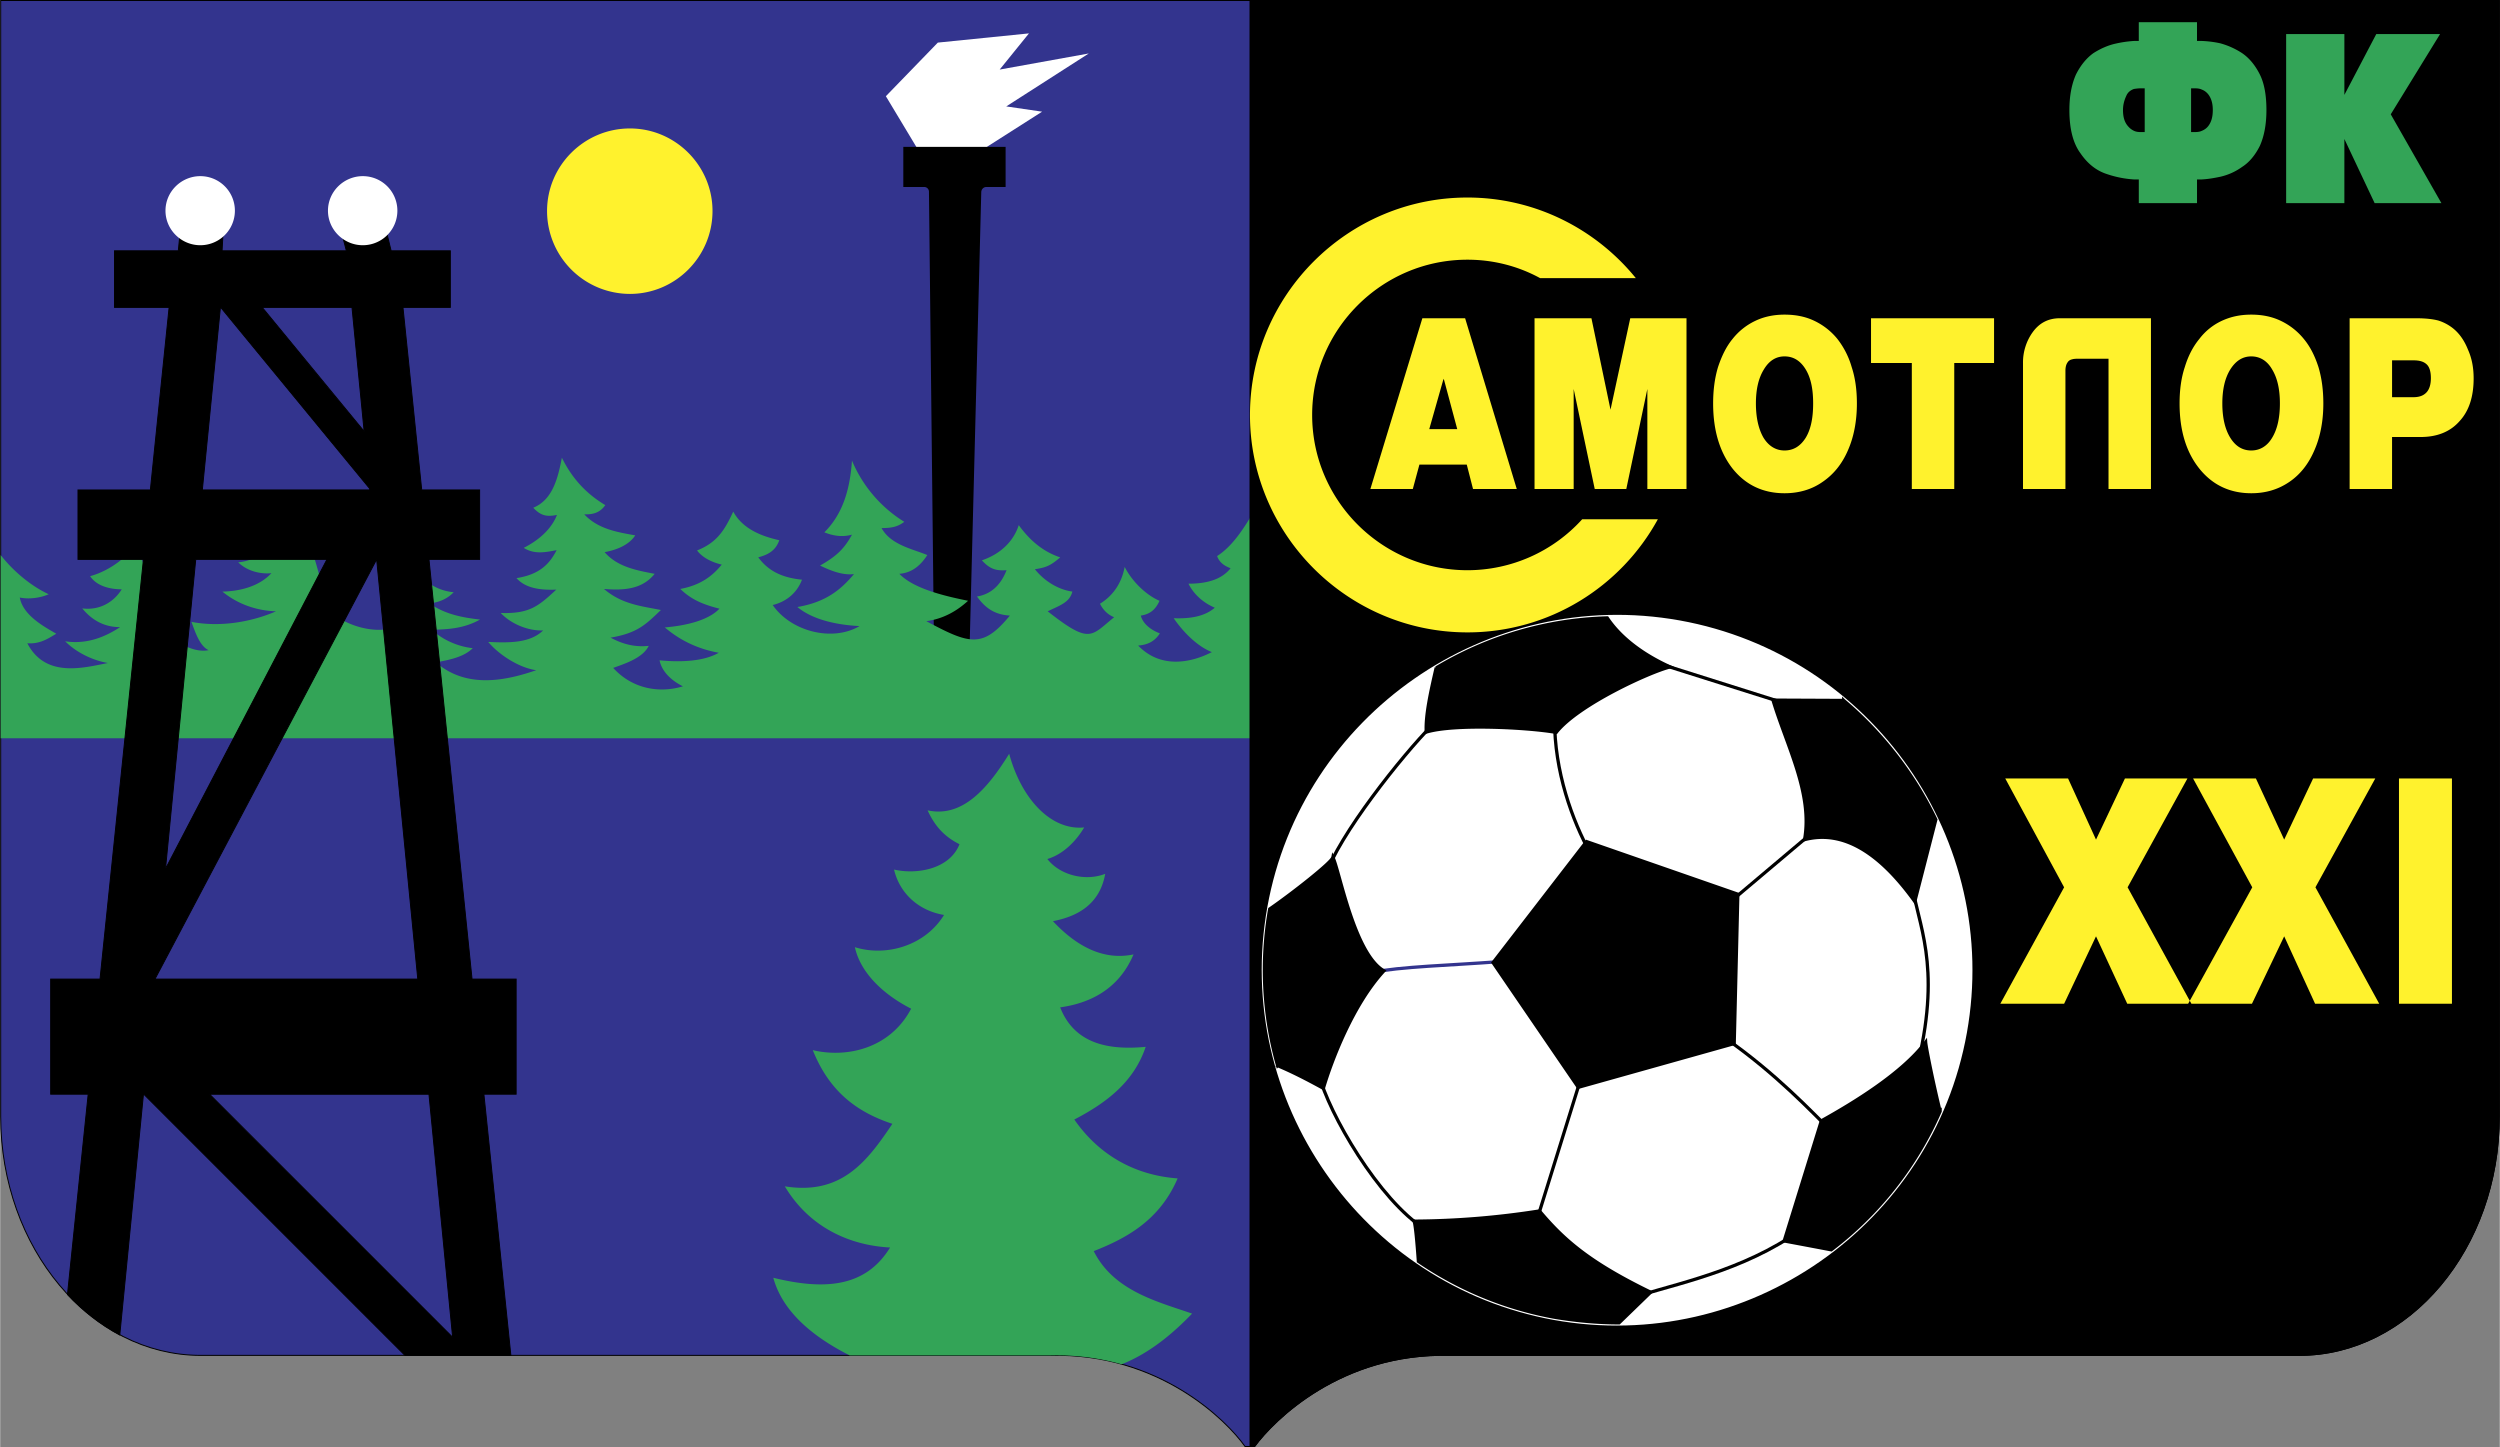
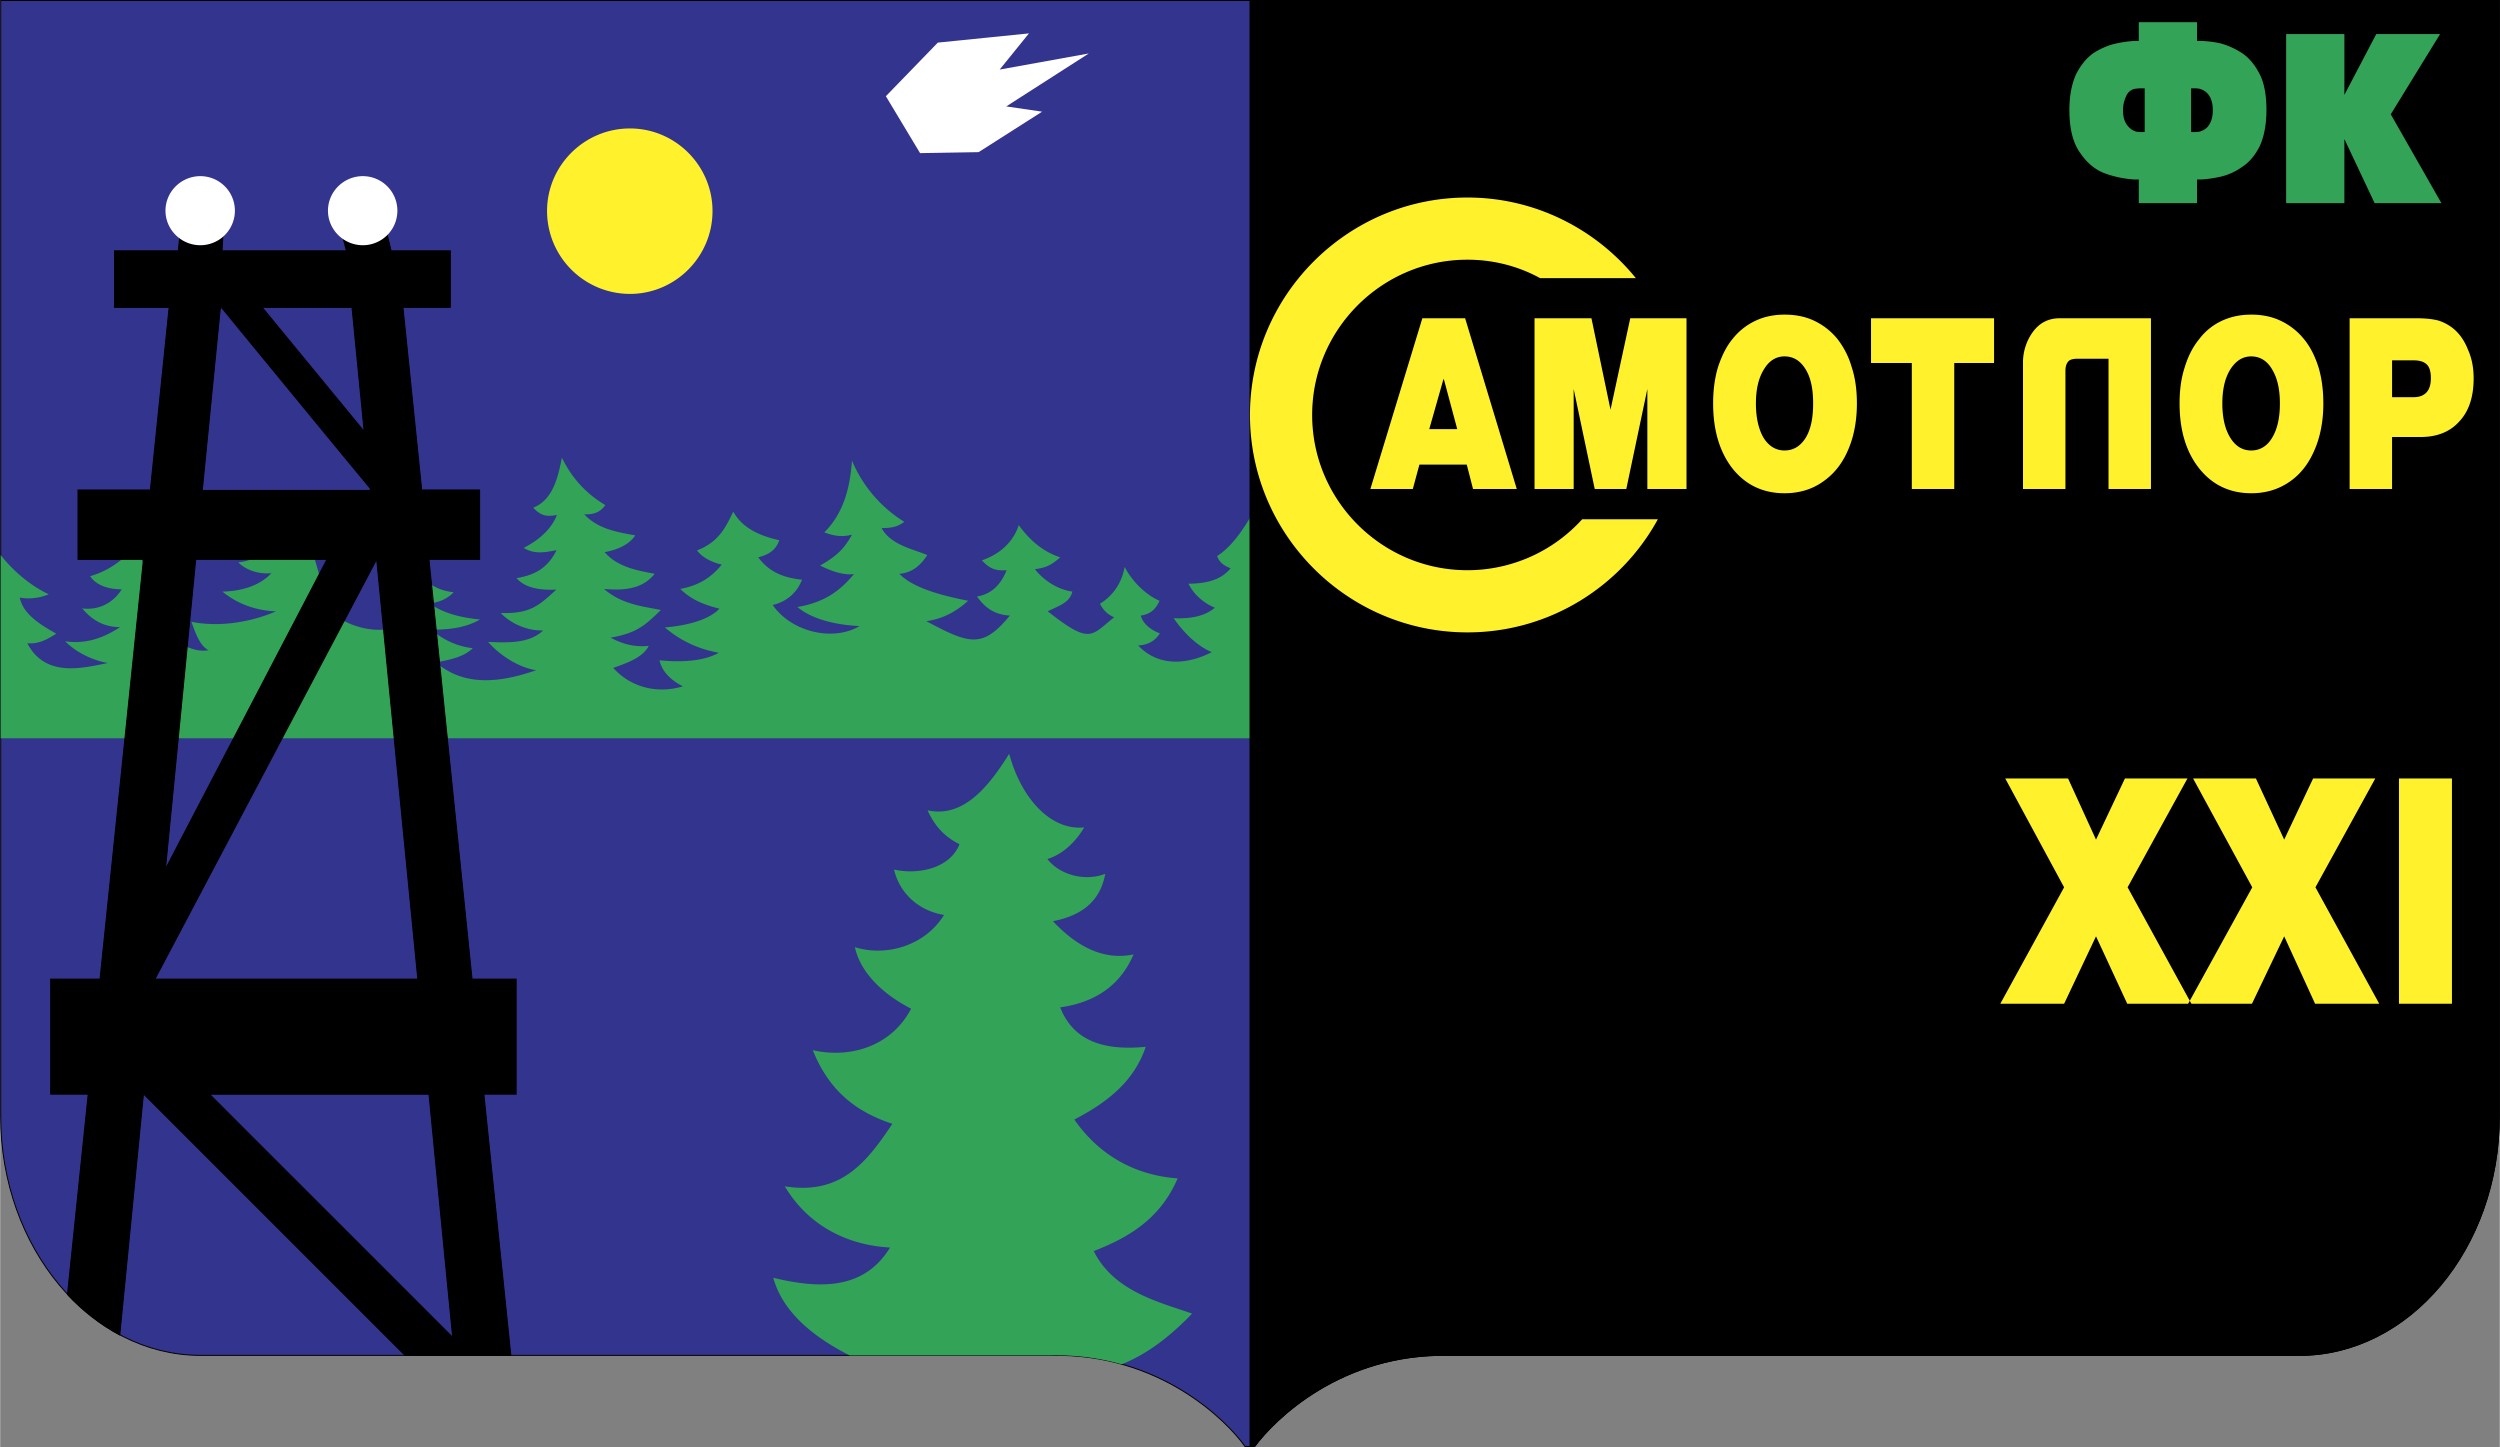
<svg xmlns="http://www.w3.org/2000/svg" width="2500" height="1447" viewBox="0 0 213.138 123.384">
  <rect x="0" y="0" width="213.138" height="123.384" fill="#808080" stroke="none" />
  <path d="M17.095 115.572h72.449c9.284-.224 15.034 5.554 16.604 7.77h.813c1.627-2.216 7.349-7.994 16.633-7.77h72.448c9.396 0 17.053-9.144 17.053-20.363V.042H.042v95.167c0 11.192 7.685 20.363 17.053 20.363z" fill="#33348e" stroke="#000" stroke-width=".084" />
  <path d="M53.698 25.061c3.871 0 7.04-3.169 7.04-7.068 0-3.871-3.169-7.04-7.04-7.04-3.898 0-7.068 3.169-7.068 7.04a7.074 7.074 0 0 0 7.068 7.068z" fill="#fff22d" />
  <path fill="#fff" d="M78.437 13.057l4.992-.084 5.413-3.451-3.057-.448 7.04-4.516-7.601 1.374 2.497-3.085-7.77.785-4.431 4.572z" />
-   <path d="M77.006 15.945h1.795a.4.4 0 0 1 .393.393l.449 40.558h2.973l1.038-40.501c0-.253.196-.449.421-.449h1.655v-3.422h-8.723v3.421z" />
  <path d="M.042 47.331v15.623h106.527V44.162c-.757 1.234-1.627 2.496-2.805 3.253.168.477.533.813 1.15 1.038-.758.954-1.992 1.318-3.59 1.318.393.813 1.178 1.599 2.244 2.048-.842.729-2.048.953-3.506.897.813 1.178 1.992 2.384 3.253 2.889-1.795.926-4.375 1.431-6.283-.561.786-.056 1.402-.337 1.851-1.038-.533-.196-1.402-.673-1.627-1.515.729-.112 1.234-.449 1.599-1.262-1.066-.449-2.3-1.571-2.973-2.889-.224 1.206-.841 2.356-2.104 3.141.252.505.645.926 1.206 1.15-1.992 1.599-2.02 2.356-5.666-.505 1.037-.504 1.879-.757 2.104-1.683-1.066-.14-2.3-.786-3.197-1.907.953-.14 1.346-.309 2.159-1.01-1.346-.449-2.496-1.318-3.534-2.749-.449 1.402-1.571 2.468-3.142 3.001.702.785 1.263.897 2.104.841-.393 1.01-1.122 2.02-2.524 2.244.673.925 1.431 1.542 2.805 1.626-2.328 2.833-3.45 2.44-7.124.477 1.431-.197 2.58-.842 3.562-1.739-1.935-.393-4.628-1.009-5.862-2.3 1.15-.084 1.879-.813 2.384-1.599-1.291-.532-3.114-.869-3.899-2.3.87 0 1.375-.112 1.936-.533a11.248 11.248 0 0 1-4.459-5.217c-.168 2.356-.729 4.488-2.356 6.115.785.309 1.542.421 2.356.196-.673 1.234-1.347 1.852-2.721 2.636.925.449 1.936.842 2.889.729-1.066 1.263-2.328 2.384-4.824 2.805 1.375 1.15 3.562 1.542 5.301 1.626-2.329 1.375-5.863.449-7.405-1.795 1.262-.309 2.104-1.122 2.497-2.16-1.683-.168-2.861-.729-3.731-1.907.982-.252 1.515-.673 1.795-1.458-1.375-.309-3.085-.897-3.927-2.44-.729 1.571-1.375 2.637-3.085 3.31.505.673 1.374 1.038 2.104 1.207-.814 1.009-1.851 1.767-3.534 2.076.925.897 1.907 1.318 3.338 1.683-.982 1.038-2.974 1.458-4.656 1.599 1.486 1.262 3.057 1.879 4.6 2.16-1.318.757-3.31.813-5.049.645.196.954.981 1.711 1.991 2.216-1.907.589-4.263.281-5.946-1.57 1.01-.365 2.524-.842 3.03-1.879-1.094.112-2.104-.084-3.254-.701 2.328-.393 3.029-1.15 4.292-2.356-1.655-.336-3.31-.477-4.853-1.794 1.515.112 3.198.112 4.32-1.291-1.431-.28-3.17-.561-4.264-1.851.954-.168 2.076-.589 2.608-1.43-1.599-.28-3.197-.561-4.347-1.795.757.028 1.346-.141 1.795-.785-1.458-.87-2.749-2.104-3.702-4.04-.337 1.739-.786 3.591-2.44 4.264.702.757 1.234.757 2.02.617-.393 1.01-1.291 2.02-2.833 2.805.925.589 1.907.364 2.805.196-.588 1.15-1.43 2.076-3.422 2.384.758.869 2.048 1.038 3.394.981-1.515 1.402-2.272 2.075-4.74 1.992.87.925 2.328 1.542 3.618 1.487-1.122 1.094-2.917 1.065-4.684.981.869 1.038 2.552 2.188 4.095 2.413-2.384.813-5.862 1.683-8.555-.673 1.318-.225 2.44-.505 3.142-1.206a6.342 6.342 0 0 1-3.506-1.571c1.43-.028 2.776-.112 4.123-.869-1.431-.168-2.945-.421-4.292-1.375.673-.084 1.431-.309 2.048-.954-.813-.084-1.655-.365-2.384-1.01a516.612 516.612 0 0 1-3.169 4.151c-1.402.225-3.029-.168-4.348-1.009-1.206-.618-1.795-5.918-2.833-6.928-1.487-1.431-2.693 1.991-5.638 2.244.617.617 1.683 1.038 2.833.925-1.066 1.15-2.721 1.542-4.18 1.571 1.403 1.15 3.029 1.627 4.572 1.683-2.076.898-4.74 1.375-7.208.898.337.953.729 2.076 1.458 2.412-1.038.225-2.665-.42-3.254-1.542a872.685 872.685 0 0 1-2.973-7.545c-.673 1.178-2.3 2.356-3.871 2.777.561.869 1.739 1.122 2.693 1.122-.646 1.038-1.824 1.823-3.366 1.627 1.01 1.234 2.16 1.598 3.226 1.598-1.29.842-2.833 1.487-4.684 1.207.953.953 2.328 1.626 3.646 1.851-2.132.421-5.329 1.29-6.872-1.683 1.065.083 1.767-.393 2.468-.814-1.066-.617-2.833-1.57-3.113-3.085.813.168 1.767.028 2.468-.28-1.459-.675-2.973-1.909-4.095-3.34z" fill="#33a457" />
  <path d="M43.993 83.485h-3.759L36.56 47.696h4.319v-5.918h-4.937l-1.599-15.567h4.039v-4.824h-5.048l-.337-1.374-3.786.196.309 1.178H18.918l.084-1.542-3.674.112-.141 1.431h-5.44v4.824h4.656l-1.599 15.567H6.633v5.918h5.582L8.512 83.485H4.305v9.817h3.198l-1.767 17.082c1.318 1.402 2.833 2.58 4.459 3.45l2.02-20.531h.028l8.723 8.723 7.236 7.237 6.311 6.311h9.031l-2.3-22.27h2.749v-9.819zM28.202 26.211h1.795l1.038 10.574-2.833-3.422-5.862-7.152h5.862zm-9.424 0h.028l2.16 2.637 7.236 8.808 3.31 4.01v.112H17.236l1.542-15.567zm-2.104 21.485H27.865l-6.899 13.21-6.872 13.183 2.58-26.393zm4.292 21.064l7.236-13.688 3.898-7.376 3.506 35.789H13.195l7.771-14.725zm7.236 34.892l-7.236-7.209-3.114-3.141H36.56l2.02 20.728-10.378-10.378z" />
-   <path d="M34.513 115.572h9.031l-2.3-22.27h2.749v-9.817h-3.759L36.56 47.696h4.319v-5.918h-4.937l-1.599-15.567h4.039v-4.824h-5.048l-.337-1.374-3.786.196.309 1.178H18.918l.084-1.542-3.674.112-.141 1.431h-5.44v4.824h4.656l-1.599 15.567H6.633v5.918h5.582L8.512 83.485H4.305v9.817h3.198l-1.767 17.082c1.318 1.402 2.833 2.58 4.459 3.45l2.02-20.531h.028l22.27 22.269zm4.067-1.542L17.852 93.302H36.56l2.02 20.728zm-2.973-30.545H13.196L32.1 47.696l3.507 35.789zm-21.513-9.396l2.581-26.393h11.191L14.094 74.089zm3.141-32.311l1.542-15.567h.028l12.706 15.455v.112H17.235zm5.105-15.567h7.657l1.038 10.574-8.695-10.574z" fill="none" stroke="#000" stroke-width=".084" />
+   <path d="M34.513 115.572h9.031l-2.3-22.27h2.749v-9.817h-3.759L36.56 47.696h4.319v-5.918h-4.937l-1.599-15.567h4.039v-4.824h-5.048l-.337-1.374-3.786.196.309 1.178H18.918l.084-1.542-3.674.112-.141 1.431h-5.44v4.824h4.656l-1.599 15.567H6.633v5.918h5.582L8.512 83.485H4.305v9.817h3.198l-1.767 17.082c1.318 1.402 2.833 2.58 4.459 3.45l2.02-20.531h.028l22.27 22.269zm4.067-1.542L17.852 93.302H36.56l2.02 20.728zm-2.973-30.545H13.196L32.1 47.696l3.507 35.789zm-21.513-9.396l2.581-26.393h11.191L14.094 74.089zm3.141-32.311l1.542-15.567h.028v.112H17.235zm5.105-15.567h7.657l1.038 10.574-8.695-10.574z" fill="none" stroke="#000" stroke-width=".084" />
  <path d="M30.922 20.91a2.944 2.944 0 1 0 0-5.89c-1.626 0-2.973 1.318-2.973 2.945s1.347 2.945 2.973 2.945zM17.067 20.91a2.944 2.944 0 1 0 0-5.89c-1.627 0-2.973 1.318-2.973 2.945s1.346 2.945 2.973 2.945z" fill="#fff" />
  <path d="M72.434 115.572h17.109a20.52 20.52 0 0 1 6.086.758c2.468-.982 4.46-2.721 6.002-4.32-2.889-1.01-6.676-1.907-8.386-5.329 2.86-1.122 5.637-2.665 7.152-6.199-3.787-.28-6.788-2.104-8.808-5.021 2.749-1.43 5.077-3.197 6.086-6.198-2.973.28-6.031-.141-7.292-3.366 2.412-.336 4.965-1.458 6.255-4.516-2.524.533-4.824-.645-6.872-2.833 2.019-.393 3.982-1.375 4.459-4.039-1.626.645-3.814.168-4.936-1.263 1.346-.393 2.468-1.542 3.141-2.692-2.833.281-5.357-2.44-6.395-6.282-1.852 3-4.011 5.469-6.957 4.824.617 1.347 1.431 2.244 2.721 2.889-.842 2.131-3.646 2.608-5.582 2.16.477 2.02 2.076 3.506 4.263 3.871-1.599 2.608-4.909 3.59-7.601 2.749.449 2.076 2.271 3.955 4.796 5.245-1.767 3.366-5.441 4.235-8.387 3.534 1.403 3.506 3.73 5.273 6.788 6.283-2.131 3.169-4.319 6.114-9.172 5.329 2.16 3.618 5.694 5.049 8.976 5.217-2.131 3.478-5.722 3.618-9.957 2.581.873 3.225 3.959 5.328 6.511 6.618z" fill="#33a457" />
  <path d="M106.569 123.342h.393c1.627-2.216 7.349-7.994 16.633-7.77h72.448c9.396 0 17.053-9.144 17.053-20.363V.042H106.569v123.3z" stroke="#000" stroke-width=".084" />
  <g fill="#33a457">
    <path d="M203.84 9.747l4.207-6.844h-5.441l-2.721 5.189V2.903h-4.965V17.32h4.965v-5.469l2.58 5.469h5.694zM191.162 4.53a6.556 6.556 0 0 0-1.879-.842 9.3 9.3 0 0 0-1.543-.196h-.421V1.894h-4.964v1.599h-.421a9.734 9.734 0 0 0-1.542.224c-.646.14-1.29.421-1.907.814-.589.42-1.094 1.037-1.487 1.823-.364.813-.561 1.823-.561 3.029 0 1.598.309 2.833.954 3.702.617.897 1.375 1.487 2.272 1.767a8.839 8.839 0 0 0 2.272.449h.421v2.02h4.964V15.3h.421c.505-.028 1.01-.112 1.543-.224a5.125 5.125 0 0 0 1.879-.842c.617-.393 1.122-1.009 1.515-1.795.364-.813.561-1.823.561-3.057 0-1.206-.168-2.244-.561-3.029s-.899-1.402-1.516-1.823zm-8.302 6.732h-.337c-.224 0-.42-.028-.589-.112a1.447 1.447 0 0 1-.477-.365c-.309-.336-.449-.785-.449-1.402 0-.393.084-.786.28-1.206.113-.281.337-.477.646-.589.168-.027.365-.056.589-.056h.337v3.73zm5.413-.505a1.26 1.26 0 0 1-.533.393c-.168.084-.365.112-.617.112h-.309v-3.73h.309c.252 0 .449.028.617.112.225.084.393.225.533.393.281.364.393.813.393 1.346 0 .56-.112 1.009-.393 1.374z" />
  </g>
  <g fill="#fff22d">
    <path d="M137.31 34.934l-1.627-7.797h-4.852v14.557h3.337v-8.527l1.795 8.527h2.693l1.795-8.527v8.527h3.338V27.137h-4.796zM123.033 27.137h-1.767l-4.432 14.557h3.618l.562-2.076h4.039l.533 2.076h3.73l-4.403-14.557h-1.88zm0 9.452h-1.178l1.178-4.151.057-.14 1.15 4.291h-1.207zM210.431 29.83c-.309-.786-.729-1.375-1.234-1.795a3.906 3.906 0 0 0-1.291-.701c-.421-.112-1.038-.196-1.851-.196H200.333v14.557h3.618v-4.432h2.44c1.402 0 2.524-.449 3.31-1.346.813-.87 1.206-2.104 1.206-3.646.001-.871-.139-1.685-.476-2.441zm-3.534 3.618c-.252.28-.617.42-1.122.42h-1.823v-3.141h1.851c.505 0 .87.112 1.122.364.224.225.336.617.336 1.15.001.505-.112.926-.364 1.207zM173.295 28.343a4.418 4.418 0 0 0-.813 2.609v10.742h3.618V31.625c0-.309.056-.533.168-.701a.582.582 0 0 1 .393-.281c.168-.056.393-.056.673-.056h2.44v11.107h3.618V27.137h-7.77c-1.009 0-1.766.421-2.327 1.206zM196.407 28.876a5.664 5.664 0 0 0-1.936-1.515c-.757-.365-1.599-.533-2.524-.533s-1.739.168-2.524.533a5.103 5.103 0 0 0-1.907 1.542c-.533.645-.954 1.458-1.234 2.384-.309.926-.449 1.963-.449 3.114 0 2.3.561 4.151 1.683 5.553 1.122 1.403 2.609 2.104 4.432 2.104 1.206 0 2.272-.308 3.226-.954.954-.645 1.655-1.542 2.16-2.721.504-1.149.757-2.496.757-3.982 0-1.15-.14-2.188-.42-3.114-.31-.953-.703-1.738-1.264-2.411zm-2.693 8.47c-.421.702-1.038 1.066-1.767 1.066-.757 0-1.346-.364-1.795-1.094s-.673-1.711-.673-2.917.224-2.16.673-2.889c.477-.757 1.065-1.122 1.795-1.122s1.346.365 1.767 1.094c.449.729.673 1.683.673 2.917 0 1.234-.223 2.216-.673 2.945zM156.635 28.876a5.664 5.664 0 0 0-1.936-1.515c-.757-.365-1.599-.533-2.552-.533-.897 0-1.739.168-2.497.533a5.424 5.424 0 0 0-1.935 1.542c-.533.645-.925 1.458-1.234 2.384-.281.926-.421 1.963-.421 3.114 0 2.3.561 4.151 1.655 5.553 1.122 1.403 2.609 2.104 4.432 2.104 1.206 0 2.3-.308 3.226-.954.954-.645 1.683-1.542 2.188-2.721.505-1.149.757-2.496.757-3.982 0-1.15-.14-2.188-.448-3.114a7.042 7.042 0 0 0-1.235-2.411zm-2.693 8.47c-.449.702-1.038 1.066-1.795 1.066-.729 0-1.346-.364-1.795-1.094-.42-.729-.645-1.711-.645-2.917s.224-2.16.673-2.889c.449-.757 1.038-1.122 1.767-1.122.757 0 1.346.365 1.795 1.094.448.729.645 1.683.645 2.917 0 1.234-.196 2.216-.645 2.945zM159.523 30.952h3.478v10.742h3.619V30.952h3.394v-3.815h-10.491z" />
  </g>
  <path d="M125.108 53.923c6.984 0 13.099-3.898 16.24-9.648h-6.452a13.196 13.196 0 0 1-9.789 4.347c-7.292 0-13.238-5.946-13.238-13.239 0-7.292 5.946-13.239 13.238-13.239 2.244 0 4.348.561 6.199 1.571h8.162c-3.394-4.179-8.583-6.872-14.361-6.872-10.209 0-18.54 8.331-18.54 18.54s8.332 18.54 18.541 18.54zM186.703 85.336l.14.253h-.14 5.301l2.749-5.75 2.636 5.75h5.469l-5.441-9.929 5.105-9.284h-5.301l-2.468 5.217-2.413-5.217h-5.357l5.048 9.284-5.328 9.676zm22.354-18.96v19.213h-4.516V66.376h4.516zm-27.656 9.284l5.301 9.676-.141.253h.141-5.33l-2.665-5.75-2.72 5.75h-5.441l5.441-9.929-5.021-9.284h5.357l2.384 5.217 2.468-5.217h5.33l-5.104 9.284z" fill="#fff22d" />
-   <path d="M143.171 53.138c16.324 2.945 27.207 18.596 24.29 34.892s-18.596 27.207-34.92 24.29c-16.296-2.945-27.179-18.624-24.262-34.92 2.918-16.269 18.596-27.179 34.892-24.262z" fill="#fff" stroke="#fff" stroke-width=".477" />
-   <path d="M127.801 81.999c-3.955.308-8.471.42-10.855.925" fill="none" stroke="#33348e" stroke-width=".281" />
  <path d="M147.154 88.562c4.292 3.001 7.405 6.339 8.891 7.797M122.08 61.86c-2.525 2.552-7.966 9.368-9.116 12.902M132.542 61.327c-.028 4.432 1.514 8.667 3.057 11.444M140.844 56.391l11.107 3.506M154.84 70.724l-8.246 6.955M163.03 75.436c.449 3.31 2.496 6.732.533 15.09M139.75 110.467c4.123-1.234 9.845-2.44 14.669-6.254M134.925 91.507l-3.786 12.173M112.431 91.591c.842 3.338 5.133 10.743 9.088 13.239" fill="none" stroke="#000" stroke-width=".281" />
  <path d="M120.929 107.551c-.112-1.627-.252-3.113-.364-3.422a70.432 70.432 0 0 0 10.686-.87c2.076 2.468 4.235 4.376 9.48 6.928l-2.692 2.608c-1.795 0-3.646-.168-5.498-.477a30.016 30.016 0 0 1-11.612-4.767zm36.266-47.822a30.769 30.769 0 0 1 7.854 10.153l-1.795 6.984c-2.945-4.095-6.059-6.143-9.396-5.273.701-3.955-1.515-7.965-2.692-11.892l6.029.028zm8.219 35.032a29.885 29.885 0 0 1-9.284 11.808 930.675 930.675 0 0 0-4.011-.757l3.17-10.238c2.777-1.542 6.872-4.039 8.891-6.704.028.422.616 3.366 1.234 5.891zm-56.489-3.899a30.03 30.03 0 0 1-.673-13.351c1.991-1.375 5.301-3.983 5.385-4.404.561 1.15 1.823 8.218 4.348 9.677-2.637 2.861-4.459 7.629-5.161 10.013-1.683-.925-2.833-1.486-3.899-1.935zm13.519-33.91a29.955 29.955 0 0 1 14.585-4.264c1.065 1.599 2.889 3.058 5.357 4.179-1.711.421-7.854 3.226-9.705 5.582-2.356-.421-8.695-.757-11.079-.028-.083-1.402.393-3.534.842-5.469zm12.818 14.809l12.902 4.488-.309 12.734-13.295 3.73-7.265-10.63 7.967-10.322z" />
  <path d="M120.929 107.551c-.112-1.627-.252-3.113-.364-3.422a70.432 70.432 0 0 0 10.686-.87c2.076 2.468 4.235 4.376 9.48 6.928l-2.692 2.608c-1.795 0-3.646-.168-5.498-.477a30.016 30.016 0 0 1-11.612-4.767zm36.266-47.822a30.769 30.769 0 0 1 7.854 10.153l-1.795 6.984c-2.945-4.095-6.059-6.143-9.396-5.273.701-3.955-1.515-7.965-2.692-11.892l6.029.028zm8.219 35.032a29.885 29.885 0 0 1-9.284 11.808 930.675 930.675 0 0 0-4.011-.757l3.17-10.238c2.777-1.542 6.872-4.039 8.891-6.704.028.422.616 3.366 1.234 5.891zm-56.489-3.899a30.03 30.03 0 0 1-.673-13.351c1.991-1.375 5.301-3.983 5.385-4.404.561 1.15 1.823 8.218 4.348 9.677-2.637 2.861-4.459 7.629-5.161 10.013-1.683-.925-2.833-1.486-3.899-1.935zm13.519-33.91a29.955 29.955 0 0 1 14.585-4.264c1.065 1.599 2.889 3.058 5.357 4.179-1.711.421-7.854 3.226-9.705 5.582-2.356-.421-8.695-.757-11.079-.028-.083-1.402.393-3.534.842-5.469zm12.818 14.809l12.902 4.488-.309 12.734-13.295 3.73-7.265-10.63 7.967-10.322z" fill="none" stroke="#000" stroke-width=".281" />
</svg>